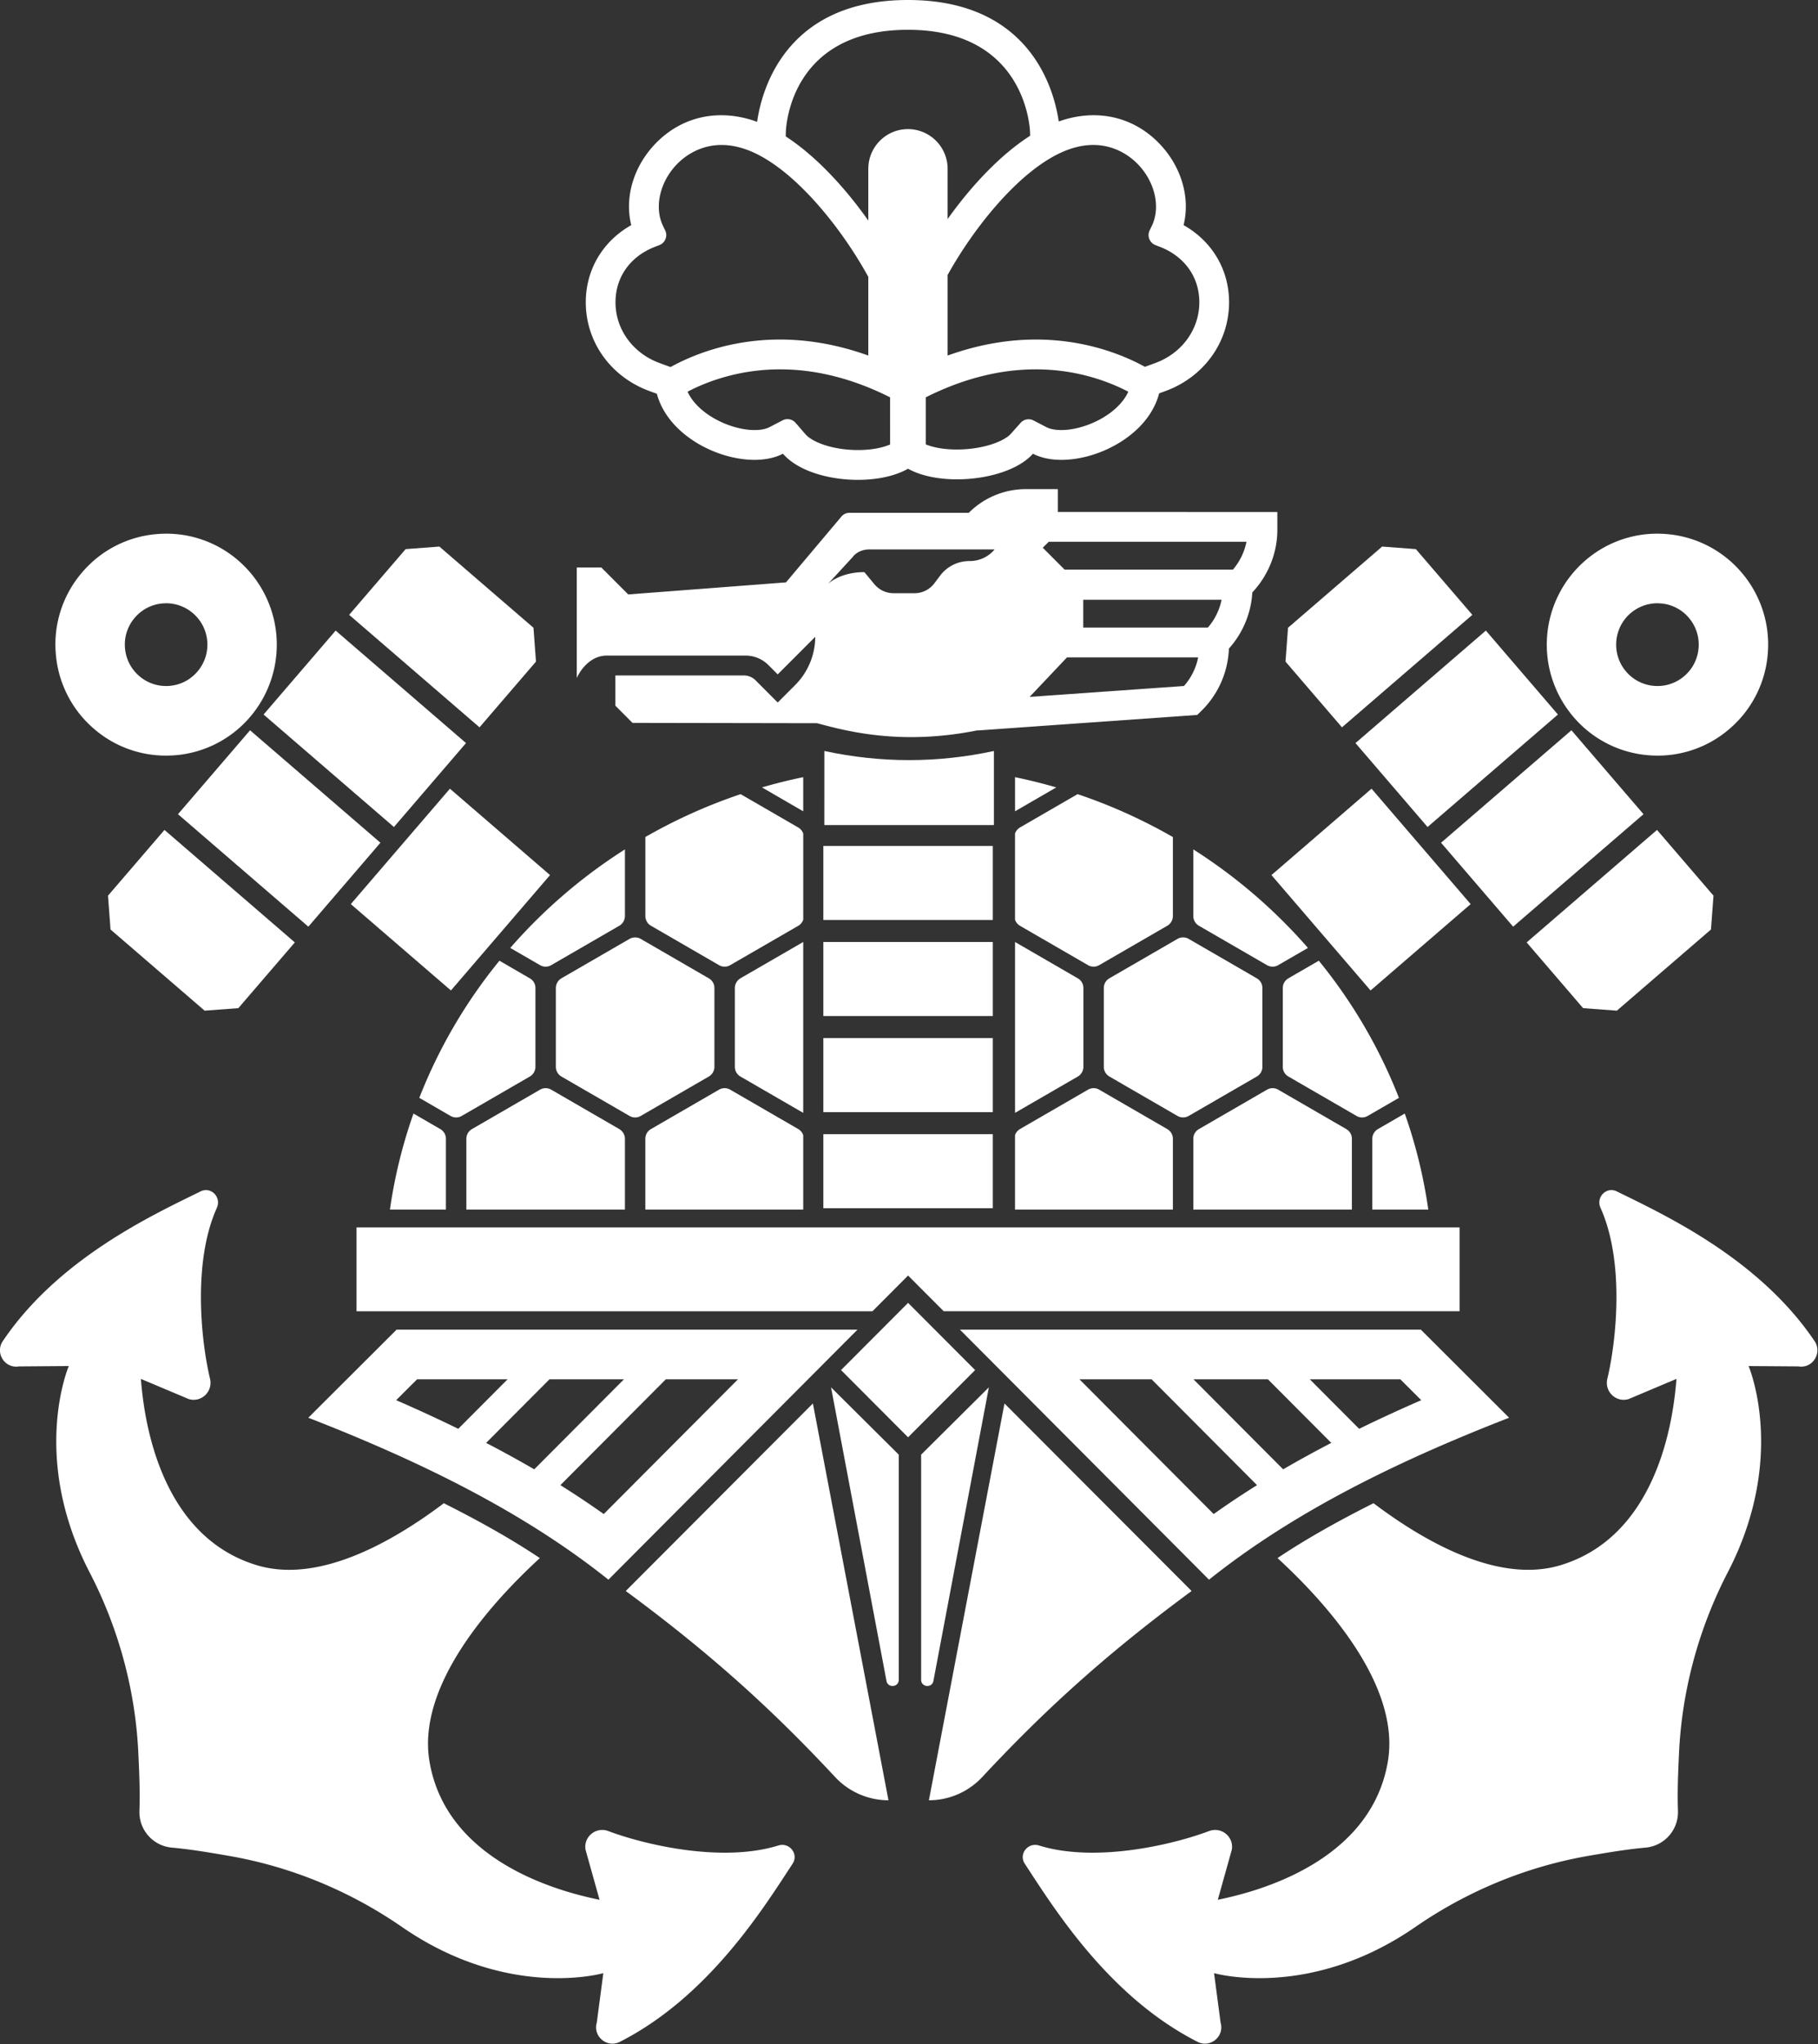
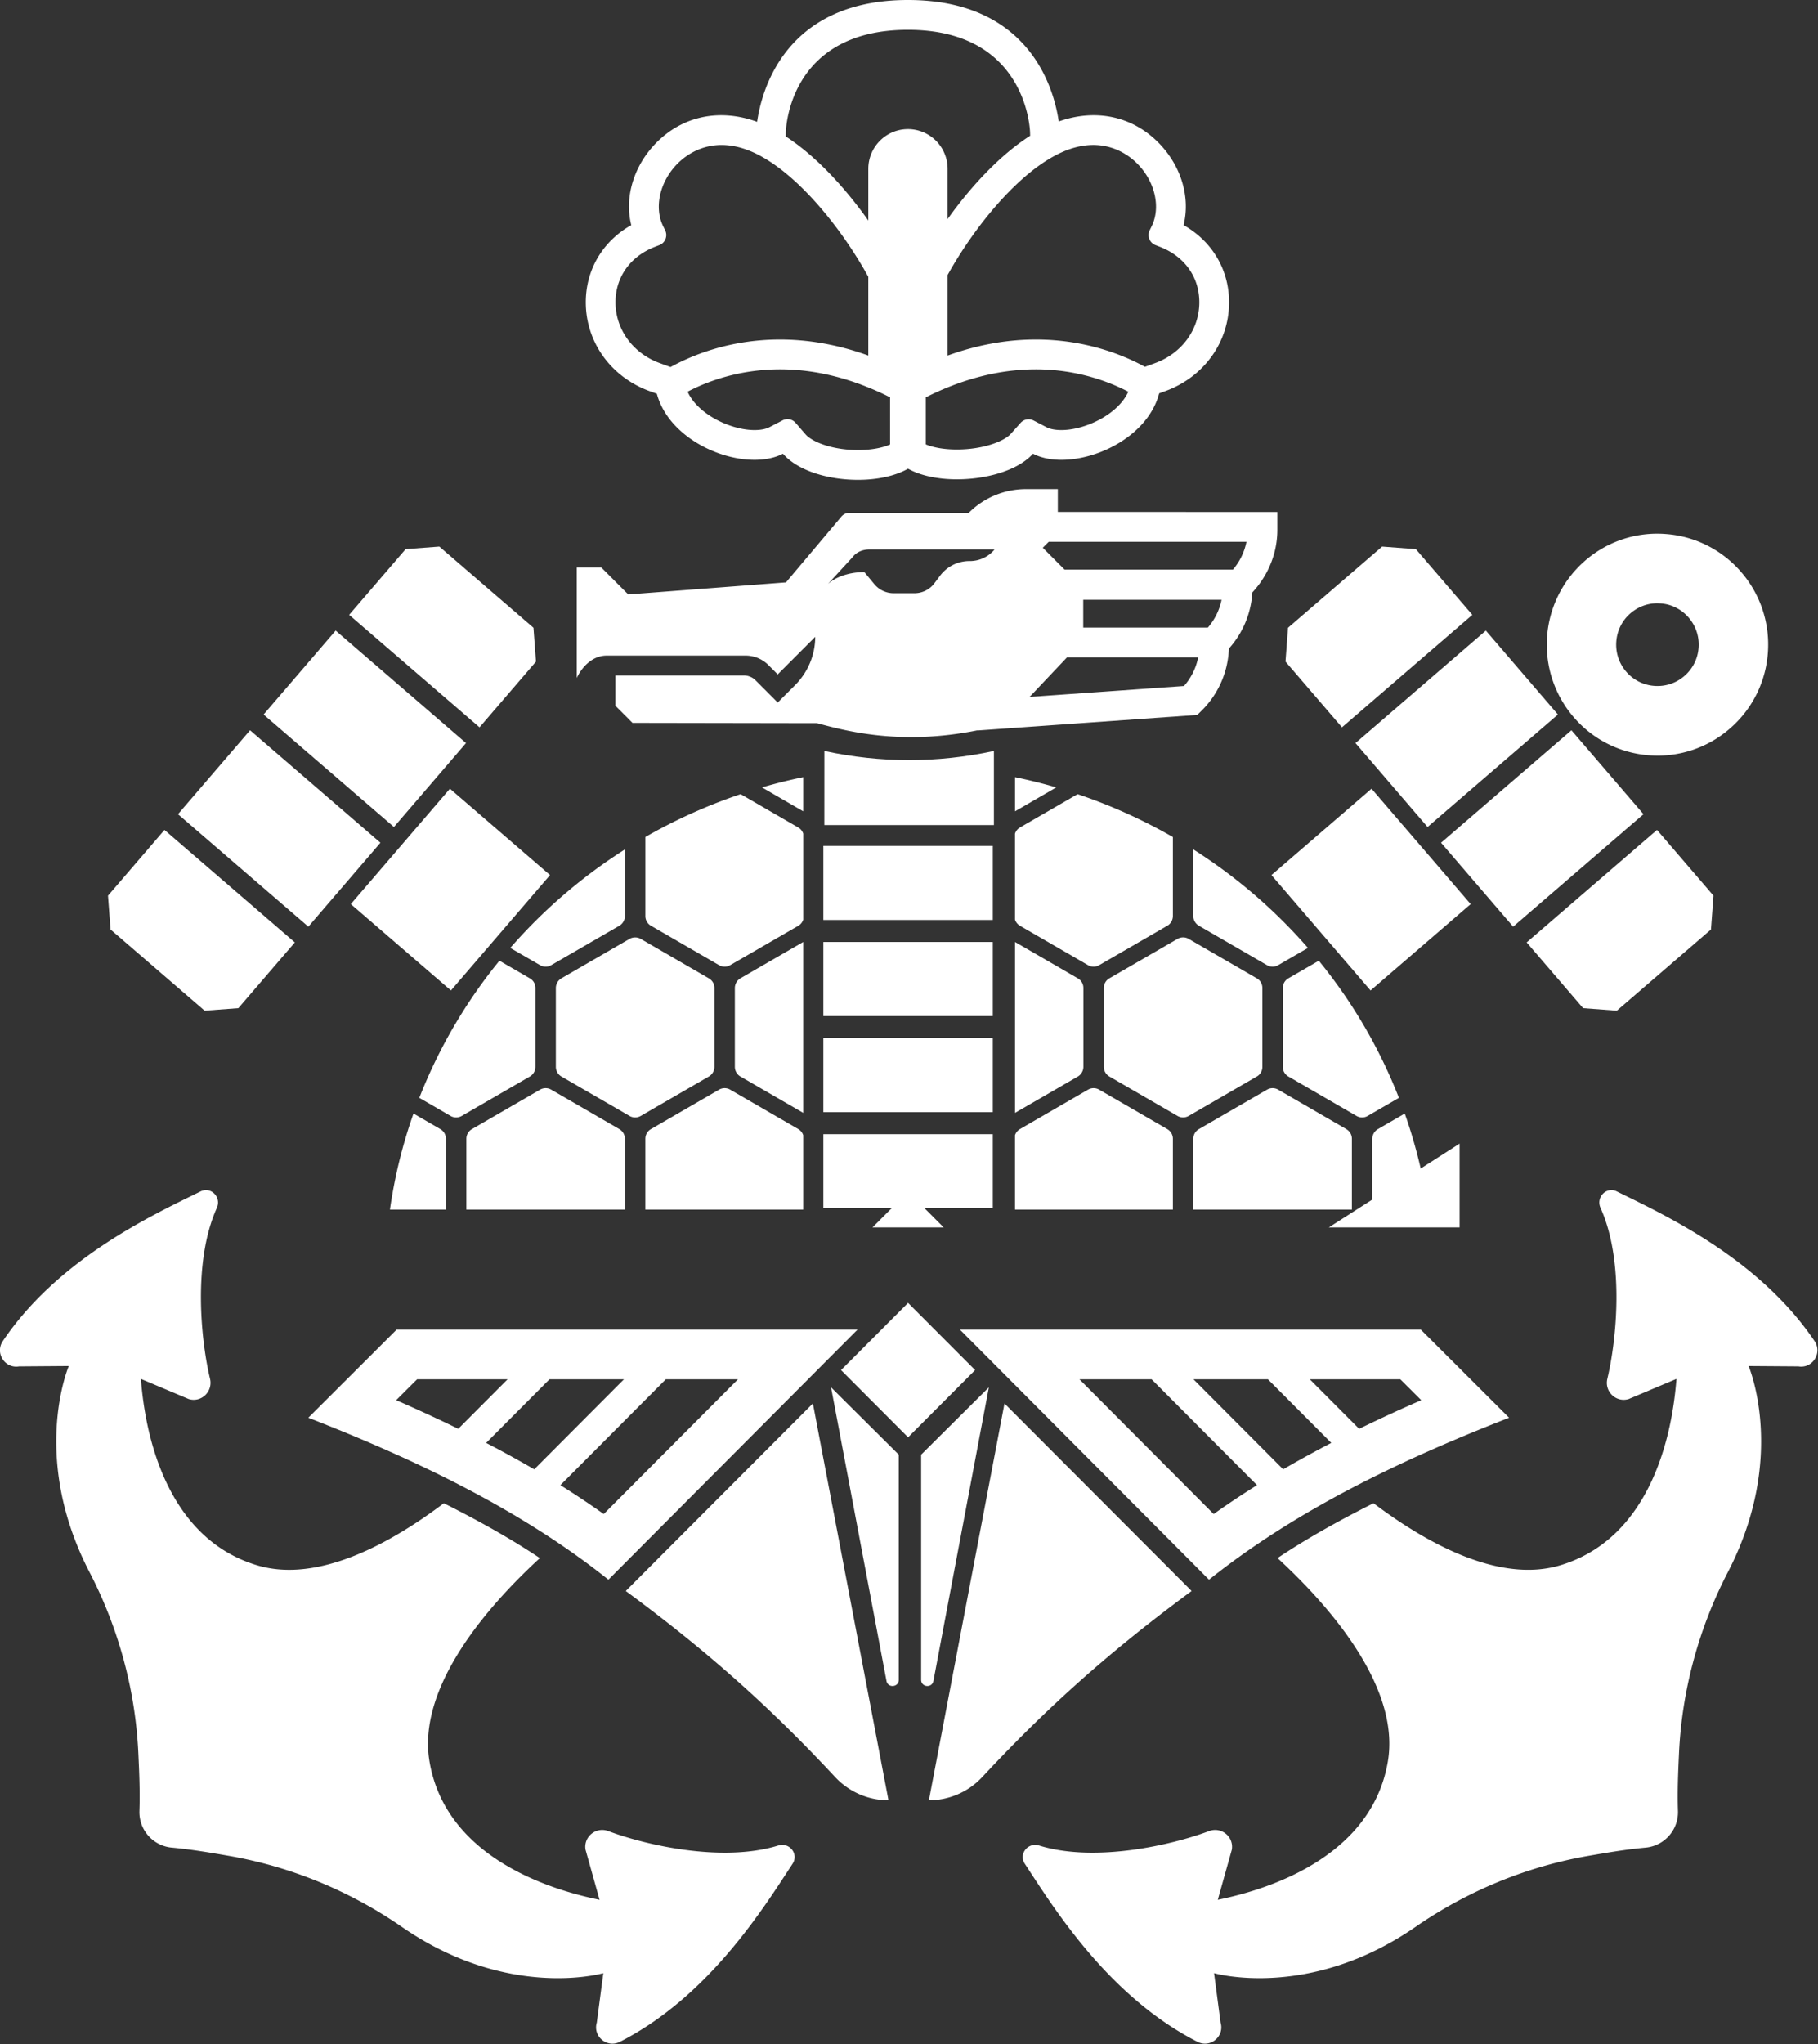
<svg xmlns="http://www.w3.org/2000/svg" width="266.869pt" height="300.001pt" viewBox="0 0 266.869 300.001">
  <rect x="0" y="0" width="266.869" height="300.001" fill="#333333" stroke="none" />
  <defs>
    <clipPath id="a">
      <path d="M0 595.276h425.197V0H0Z" />
    </clipPath>
    <clipPath id="b">
      <path d="M0 595.276h425.197V0H0Z" />
    </clipPath>
    <clipPath id="c">
-       <path d="M0 595.276h425.197V0H0Z" />
-     </clipPath>
+       </clipPath>
    <clipPath id="d">
      <path d="M0 595.276h425.197V0H0Z" />
    </clipPath>
  </defs>
  <g style="fill:#fff">
    <g fill="#203062" clip-path="url(#a)" style="fill:#fff" transform="translate(-601.412 -832.826)scale(3.457)">
      <path d="M192.904 289.252c0-.17-.09-.326-.237-.411l-1.14-.66a21.2 21.2 0 0 0-1 4.076h2.377zm7.364-.411-2.893-1.674a.47.47 0 0 0-.473 0l-2.893 1.674a.47.47 0 0 0-.237.411v3.005h6.733v-3.005a.48.48 0 0 0-.237-.41m7.6-.001-2.893-1.674a.47.47 0 0 0-.473 0l-2.893 1.674a.47.47 0 0 0-.237.411v3.005h6.704v-3.159a.48.48 0 0 0-.208-.257m-14.293-.558 2.893-1.674a.48.48 0 0 0 .237-.41v-3.348a.47.47 0 0 0-.237-.41l-1.291-.748a21.7 21.7 0 0 0-3.403 5.822l1.328.768a.47.47 0 0 0 .473 0m4.234-1.673 2.893 1.673a.47.47 0 0 0 .473 0l2.893-1.674a.48.48 0 0 0 .237-.41v-3.348a.47.47 0 0 0-.237-.41l-2.893-1.675a.48.48 0 0 0-.473 0l-2.893 1.674a.48.48 0 0 0-.237.411v3.347c0 .17.09.326.237.411m7.364-3.759v3.349c0 .169.09.326.237.41l2.666 1.543v-7.254l-2.666 1.542a.48.48 0 0 0-.237.41m-7.798-.968 2.893-1.674a.48.48 0 0 0 .237-.411v-2.829a22.4 22.4 0 0 0-4.869 4.182l1.266.732a.47.47 0 0 0 .473 0m3.998-2.084c0 .169.09.326.237.41l2.892 1.674a.47.47 0 0 0 .473 0l2.894-1.673a.48.48 0 0 0 .208-.257v-3.655a.48.48 0 0 0-.208-.257l-2.45-1.418a22.6 22.6 0 0 0-4.046 1.82v.008zm6.703-5.897q-.89.184-1.752.435l1.752 1.014zm24.165 15.351v3.005h2.377a21.2 21.2 0 0 0-.999-4.076l-1.141.66a.48.48 0 0 0-.237.41m-1.104-.41-2.893-1.674a.47.47 0 0 0-.473 0l-2.893 1.674a.47.47 0 0 0-.237.411v3.005h6.733v-3.005a.47.47 0 0 0-.237-.41m-7.601-.001-2.893-1.674a.47.47 0 0 0-.473 0l-2.893 1.674a.48.48 0 0 0-.208.257v3.16h6.704v-3.006a.47.47 0 0 0-.237-.41m4.904-5.992v3.349c0 .169.09.326.238.41l2.893 1.674a.47.47 0 0 0 .473 0l1.327-.768a21.7 21.7 0 0 0-3.402-5.822l-1.291.747a.47.47 0 0 0-.237.41m-1.105-.41-2.893-1.674a.47.47 0 0 0-.473 0l-2.893 1.674a.47.47 0 0 0-.237.411v3.347c0 .17.09.326.237.411l2.893 1.674a.48.48 0 0 0 .473 0l2.893-1.674a.47.47 0 0 0 .237-.41v-3.348a.47.47 0 0 0-.237-.41m-7.363 3.758v-3.348a.47.47 0 0 0-.237-.41l-2.666-1.543v7.254l2.666-1.542a.48.48 0 0 0 .237-.411m4.904-5.991 2.893 1.674a.47.47 0 0 0 .473 0l1.265-.732a22.4 22.4 0 0 0-4.868-4.182v2.829c0 .17.091.326.237.411m-7.6 0 2.893 1.674a.47.47 0 0 0 .473 0l2.894-1.674a.48.48 0 0 0 .236-.411v-3.347l-.001-.007a22.6 22.6 0 0 0-4.045-1.821l-2.45 1.417a.48.48 0 0 0-.208.257v3.655a.48.48 0 0 0 .208.257m-.207-6.307v1.45l1.751-1.015a23 23 0 0 0-1.752-.435" style="fill:#fff" />
    </g>
    <path fill="#203062" d="M108.534 127.444h19.047v8.321h-19.047zm0-10.798h19.047v8.322h-19.047zm0-10.797h19.047v8.32h-19.047zm0-10.795h19.047v8.32h-19.047z" style="fill:#fff;stroke-width:2.646" transform="translate(-20.884)scale(1.306)" />
    <g clip-path="url(#b)" style="fill:#fff" transform="translate(-601.412 -832.826)scale(3.457)">
      <path fill="#203062" d="M208.974 272.79q3.599.774 7.199 0v3.145h-7.2z" style="fill:#fff" />
    </g>
-     <path fill="#203062" d="M165.346 137.922H56.065v9.419h57.991l4.001-4.011 4.003 4.01h57.99v-9.418z" style="fill:#fff;stroke-width:2.646" transform="translate(-20.884)scale(1.306)" />
+     <path fill="#203062" d="M165.346 137.922H56.065h57.991l4.001-4.011 4.003 4.01h57.99v-9.418z" style="fill:#fff;stroke-width:2.646" transform="translate(-20.884)scale(1.306)" />
    <path fill="#203062" d="m125.593 153.952-7.535 7.554-7.536-7.554 7.536-7.551z" style="fill:#fff;stroke-width:2.646" transform="translate(-20.884)scale(1.306)" />
    <g clip-path="url(#c)" style="fill:#fff" transform="translate(-601.412 -832.826)scale(3.457)">
      <path fill="#203062" d="M181.016 272.986a4.65 4.65 0 0 1-3.059-1.14 4.68 4.68 0 0 1-1.621-3.219 4.68 4.68 0 0 1 1.125-3.424 4.66 4.66 0 0 1 3.212-1.624 4.66 4.66 0 0 1 3.417 1.127 4.72 4.72 0 0 1 .496 6.642 4.67 4.67 0 0 1-3.57 1.638m.01-6.467-.133.005c-.468.035-.892.25-1.198.606a1.74 1.74 0 0 0-.419 1.277c.035.468.249.894.604 1.2s.806.455 1.274.42.892-.25 1.197-.606.455-.809.42-1.276a1.75 1.75 0 0 0-.605-1.2 1.74 1.74 0 0 0-1.14-.426" style="fill:#fff" />
    </g>
    <path fill="#203062" d="m49.13 105.896-6.348 7.387-3.791.283-10.576-9.12-.285-3.802 6.347-7.387zm9.62-11.2-8.101 9.432L35.996 91.49l8.101-9.43Zm9.62-11.199-8.102 9.432L45.616 80.29l8.101-9.432Zm7.865-9.155-6.347 7.387-14.653-12.64 6.348-7.386 3.791-.286 10.578 9.123zm1.579 23.988-11.139 12.967-11.253-9.705 11.14-12.968z" style="fill:#fff;stroke-width:2.646" transform="translate(-20.884)scale(1.306)" />
    <g clip-path="url(#d)" style="fill:#fff" transform="translate(-601.412 -832.826)scale(3.457)">
      <path fill="#203062" d="M243.998 272.973a4.67 4.67 0 0 1-3.212-1.625 4.72 4.72 0 0 1 .496-6.642 4.66 4.66 0 0 1 3.417-1.127 4.67 4.67 0 0 1 3.212 1.624 4.7 4.7 0 0 1 1.125 3.424 4.68 4.68 0 0 1-1.621 3.218 4.66 4.66 0 0 1-3.417 1.128m-.793-6.03a1.75 1.75 0 0 0-.604 1.202c-.035.467.114.92.419 1.276a1.74 1.74 0 0 0 1.198.606c.467.035.919-.114 1.274-.42s.569-.732.604-1.2a1.75 1.75 0 0 0-.42-1.277 1.73 1.73 0 0 0-1.197-.605l-.133-.006c-.42 0-.82.149-1.141.425" style="fill:#fff" />
    </g>
    <path fill="#203062" d="m187.584 105.896 6.345 7.387 3.794.283 10.578-9.12.283-3.802-6.347-7.387zm-9.62-11.2 8.102 9.432 14.652-12.639-8.101-9.43zm-9.619-11.199 8.101 9.432L191.1 80.29l-8.101-9.432zm-7.866-9.155 6.347 7.387 14.653-12.64-6.348-7.386-3.791-.286-10.578 9.123zM158.9 98.33l11.14 12.967 11.25-9.705-11.139-12.968zm-49.501 57.561 7.612 7.565v25.297c0 .846-1.223.96-1.381.13zm17.739 0-7.612 7.565v25.297c0 .846 1.223.96 1.379.13zm-40.812 22.886 21.032-21.074 8.496 44.59a8.2 8.2 0 0 1-5.996-2.611c-6.773-7.268-13.679-13.647-23.532-20.905m-41.453-2.894c-11.62-3.503-12.797-18.045-13.049-20.94l5.382 2.266c1.41.428 2.733-.844 2.392-2.281-.998-4.173-1.982-13.1.767-19.201.54-1.199-.656-2.429-1.834-1.85-5.294 2.607-15.943 7.499-22.225 16.82-.902 1.336.23 3.109 1.818 2.844l5.599-.042s-4.385 10.208 2.328 23.157c3.276 6.318 5.173 13.295 5.493 20.41.09 1.96.196 4.164.119 6.403a4 4 0 0 0 3.648 4.143c2.226.201 4.398.58 6.327.913 7.003 1.2 13.676 3.955 19.526 7.998 11.988 8.284 22.64 5.194 22.64 5.194l-.735 5.561c-.46 1.546 1.153 2.887 2.588 2.16 10.011-5.091 16.179-15.071 19.417-20.011.72-1.098-.349-2.442-1.603-2.053-6.384 1.976-15.1-.109-19.108-1.622-1.379-.519-2.805.638-2.559 2.095l1.577 5.63c-2.836-.605-17.092-3.558-19.116-15.546-1.447-8.565 6.948-17.841 12.404-22.852-3.123-2.093-6.787-4.157-10.793-6.165-5.82 4.392-14.081 9.057-21.003 6.969m127.113 22.047c-2.027 11.988-16.278 14.94-19.117 15.546l1.577-5.63c.246-1.455-1.177-2.614-2.556-2.095-4.008 1.513-12.726 3.6-19.108 1.624-1.254-.389-2.326.953-1.603 2.053 3.238 4.937 9.403 14.92 19.415 20.008 1.437.73 3.05-.614 2.59-2.159l-.735-5.561s10.652 3.09 22.638-5.194c5.85-4.043 12.522-6.797 19.528-7.999 1.93-.33 4.099-.709 6.327-.91a4 4 0 0 0 3.648-4.146c-.076-2.236.027-4.442.117-6.403.32-7.114 2.22-14.092 5.495-20.41 6.713-12.949 2.328-23.154 2.328-23.154l5.6.04c1.587.267 2.716-1.505 1.817-2.842-6.284-9.323-16.931-14.213-22.228-16.822-1.175-.58-2.373.654-1.83 1.852 2.746 6.102 1.764 15.026.766 19.199-.344 1.436.98 2.709 2.39 2.283l5.381-2.268c-.248 2.898-1.428 17.44-13.049 20.94-6.922 2.087-15.18-2.575-21.003-6.97-4.003 2.009-7.667 4.072-10.79 6.165 5.454 5.012 13.846 14.288 12.402 22.852" style="fill:#fff;stroke-width:2.646" transform="translate(-20.884)scale(1.306)" />
    <path fill="#203062" d="M175.69 149.408h-51.806l27.998 28.096c9.674-7.72 21.323-13.367 33.73-18.196zm.047 7.927a173 173 0 0 0-6.98 3.217l-5.545-5.562h10.176zm-10.112 4.8q-2.815 1.462-5.408 2.97l-10.08-10.115h8.368zm-28.305-7.145h8.11l11.85 11.893a99 99 0 0 0-4.874 3.247zm12.606 23.787-21.032-21.074-8.496 44.59a8.2 8.2 0 0 0 5.996-2.611c6.773-7.268 13.679-13.647 23.532-20.905m-.903-153.48c.772-3.085-.236-6.601-2.752-9.194-2.968-3.054-7.115-3.93-11.28-2.453C134.485 10.142 131.823 0 118.044 0c-13.83 0-16.46 10.218-16.955 13.69-4.201-1.532-8.398-.667-11.393 2.415-2.516 2.59-3.527 6.107-2.752 9.192-3.222 1.815-5.146 5.05-5.111 8.763.037 4.43 2.85 8.31 7.162 9.885l.825.301c1.212 4.546 6.665 7.427 10.973 7.427 1.196 0 2.299-.222 3.201-.69 1.686 1.952 5.15 2.937 8.435 2.937 2.127 0 4.175-.421 5.623-1.252 1.42.8 3.415 1.193 5.495 1.193 3.331 0 6.866-.992 8.549-2.878.9.468 2.005.69 3.199.69 4.323 0 9.794-2.9 10.982-7.472l.696-.256c4.313-1.574 7.126-5.456 7.163-9.885.034-3.715-1.892-6.948-5.112-8.763M91.359 41.246l-1.22-.447c-2.992-1.093-4.94-3.75-4.966-6.768-.026-2.863 1.64-5.223 4.456-6.305l.476-.185a1.21 1.21 0 0 0 .648-1.662l-.224-.458c-1.032-2.1-.39-4.971 1.56-6.98 1.064-1.095 4.038-3.407 8.653-1.283 4.878 2.25 9.919 8.618 12.845 13.952v8.842c-3.617-1.302-6.943-1.794-9.887-1.799h-.032c-5.747 0-10.047 1.842-12.309 3.093m24.675 8.702c-.722.312-1.923.622-3.606.622-2.87 0-5.146-.897-5.908-1.778l-1.103-1.275a1.2 1.2 0 0 0-1.466-.283l-1.495.775c-.228.119-.74.315-1.664.315-2.643 0-6.353-1.736-7.517-4.31 1.971-1.038 5.612-2.509 10.409-2.511 4.061.002 8.21 1.06 12.35 3.143zm2.009-35.44c-2.461 0-4.456 2-4.456 4.465v5.813c-2.638-3.736-5.91-7.268-9.279-9.456l.008-.431c.01-.471.389-11.55 13.727-11.55 13.253 0 13.713 11.087 13.726 11.55l.008.357c-3.36 2.148-6.63 5.644-9.276 9.36v-5.643a4.464 4.464 0 0 0-4.458-4.466m17.25 33.817c-.92 0-1.439-.196-1.664-.315l-1.47-.762a1.204 1.204 0 0 0-1.453.267l-1.104 1.236c-.762.854-3.143 1.76-6.056 1.76-1.63 0-2.794-.281-3.495-.575v-5.29c4.146-2.084 8.3-3.142 12.367-3.142 4.765 0 8.413 1.476 10.392 2.513-1.164 2.575-4.873 4.308-7.516 4.308m10.533-7.525-1.149.42c-2.275-1.25-6.553-3.066-12.26-3.066-2.956 0-6.29.495-9.917 1.8v-9.055c2.94-5.292 7.908-11.52 12.724-13.74 4.617-2.127 7.588.188 8.65 1.284 1.952 2.008 2.595 4.878 1.56 6.98l-.222.457a1.21 1.21 0 0 0 .648 1.662l.474.185c2.818 1.082 4.482 3.442 4.458 6.305-.027 3.019-1.976 5.675-4.966 6.768M50.645 159.308c12.404 4.829 24.053 10.475 33.73 18.196l27.997-28.096H60.567Zm12.224-4.318h10.173l-5.543 5.562a173 173 0 0 0-6.98-3.217zm14.883 0h8.368l-10.08 10.115a131 131 0 0 0-5.408-2.97zm6.098 15.14a101 101 0 0 0-4.873-3.247l11.85-11.893h8.11zm51.038-112.602V54.96H131.3a9.08 9.08 0 0 0-6.419 2.662h.008-13.409a1.21 1.21 0 0 0-.963.479l-6.183 7.34-17.73 1.354-3.022-3.027H80.82V76.18c.524-1.133 1.686-2.514 3.371-2.514h15.603c.963 0 1.883.384 2.566 1.067l.005.005 1.04 1.042 1.048-1.05 3.17-3.172a7.71 7.71 0 0 1-2.252 5.413l-1.966 1.968-2.482-2.487a1.87 1.87 0 0 0-1.328-.553H85.159v3.4l1.924 1.93 20.738.036.283.074c3.125.831 9.258 2.448 17.754.725v.019l24.699-1.747.436-.425a10.34 10.34 0 0 0 3.125-7.033 10.34 10.34 0 0 0 2.633-6.31c1.788-1.905 2.812-4.432 2.812-7.023v-2.016zm-9.877 5.514h-.063a4.12 4.12 0 0 0-3.284 1.635l-.65.866a2.8 2.8 0 0 1-2.24 1.116h-2.346a2.82 2.82 0 0 1-2.162-1.016l-1.116-1.35c-.98-.026-2.818.215-4.09 1.313l2.759-3c.442-.593 1.172-.868 1.908-.868h14.054a3.6 3.6 0 0 1-2.77 1.304m24.059 14.042-17.352 1.225 4.205-4.443h14.74a6.9 6.9 0 0 1-1.593 3.218m2.685-6.567h-14.01v-3.125h15.55a6.85 6.85 0 0 1-1.54 3.125m2.815-6.514h-18.923l-2.45-2.456.67-.669h22.225a6.85 6.85 0 0 1-1.522 3.125" style="fill:#fff;stroke-width:2.646" transform="translate(-20.884)scale(1.306)" />
  </g>
</svg>